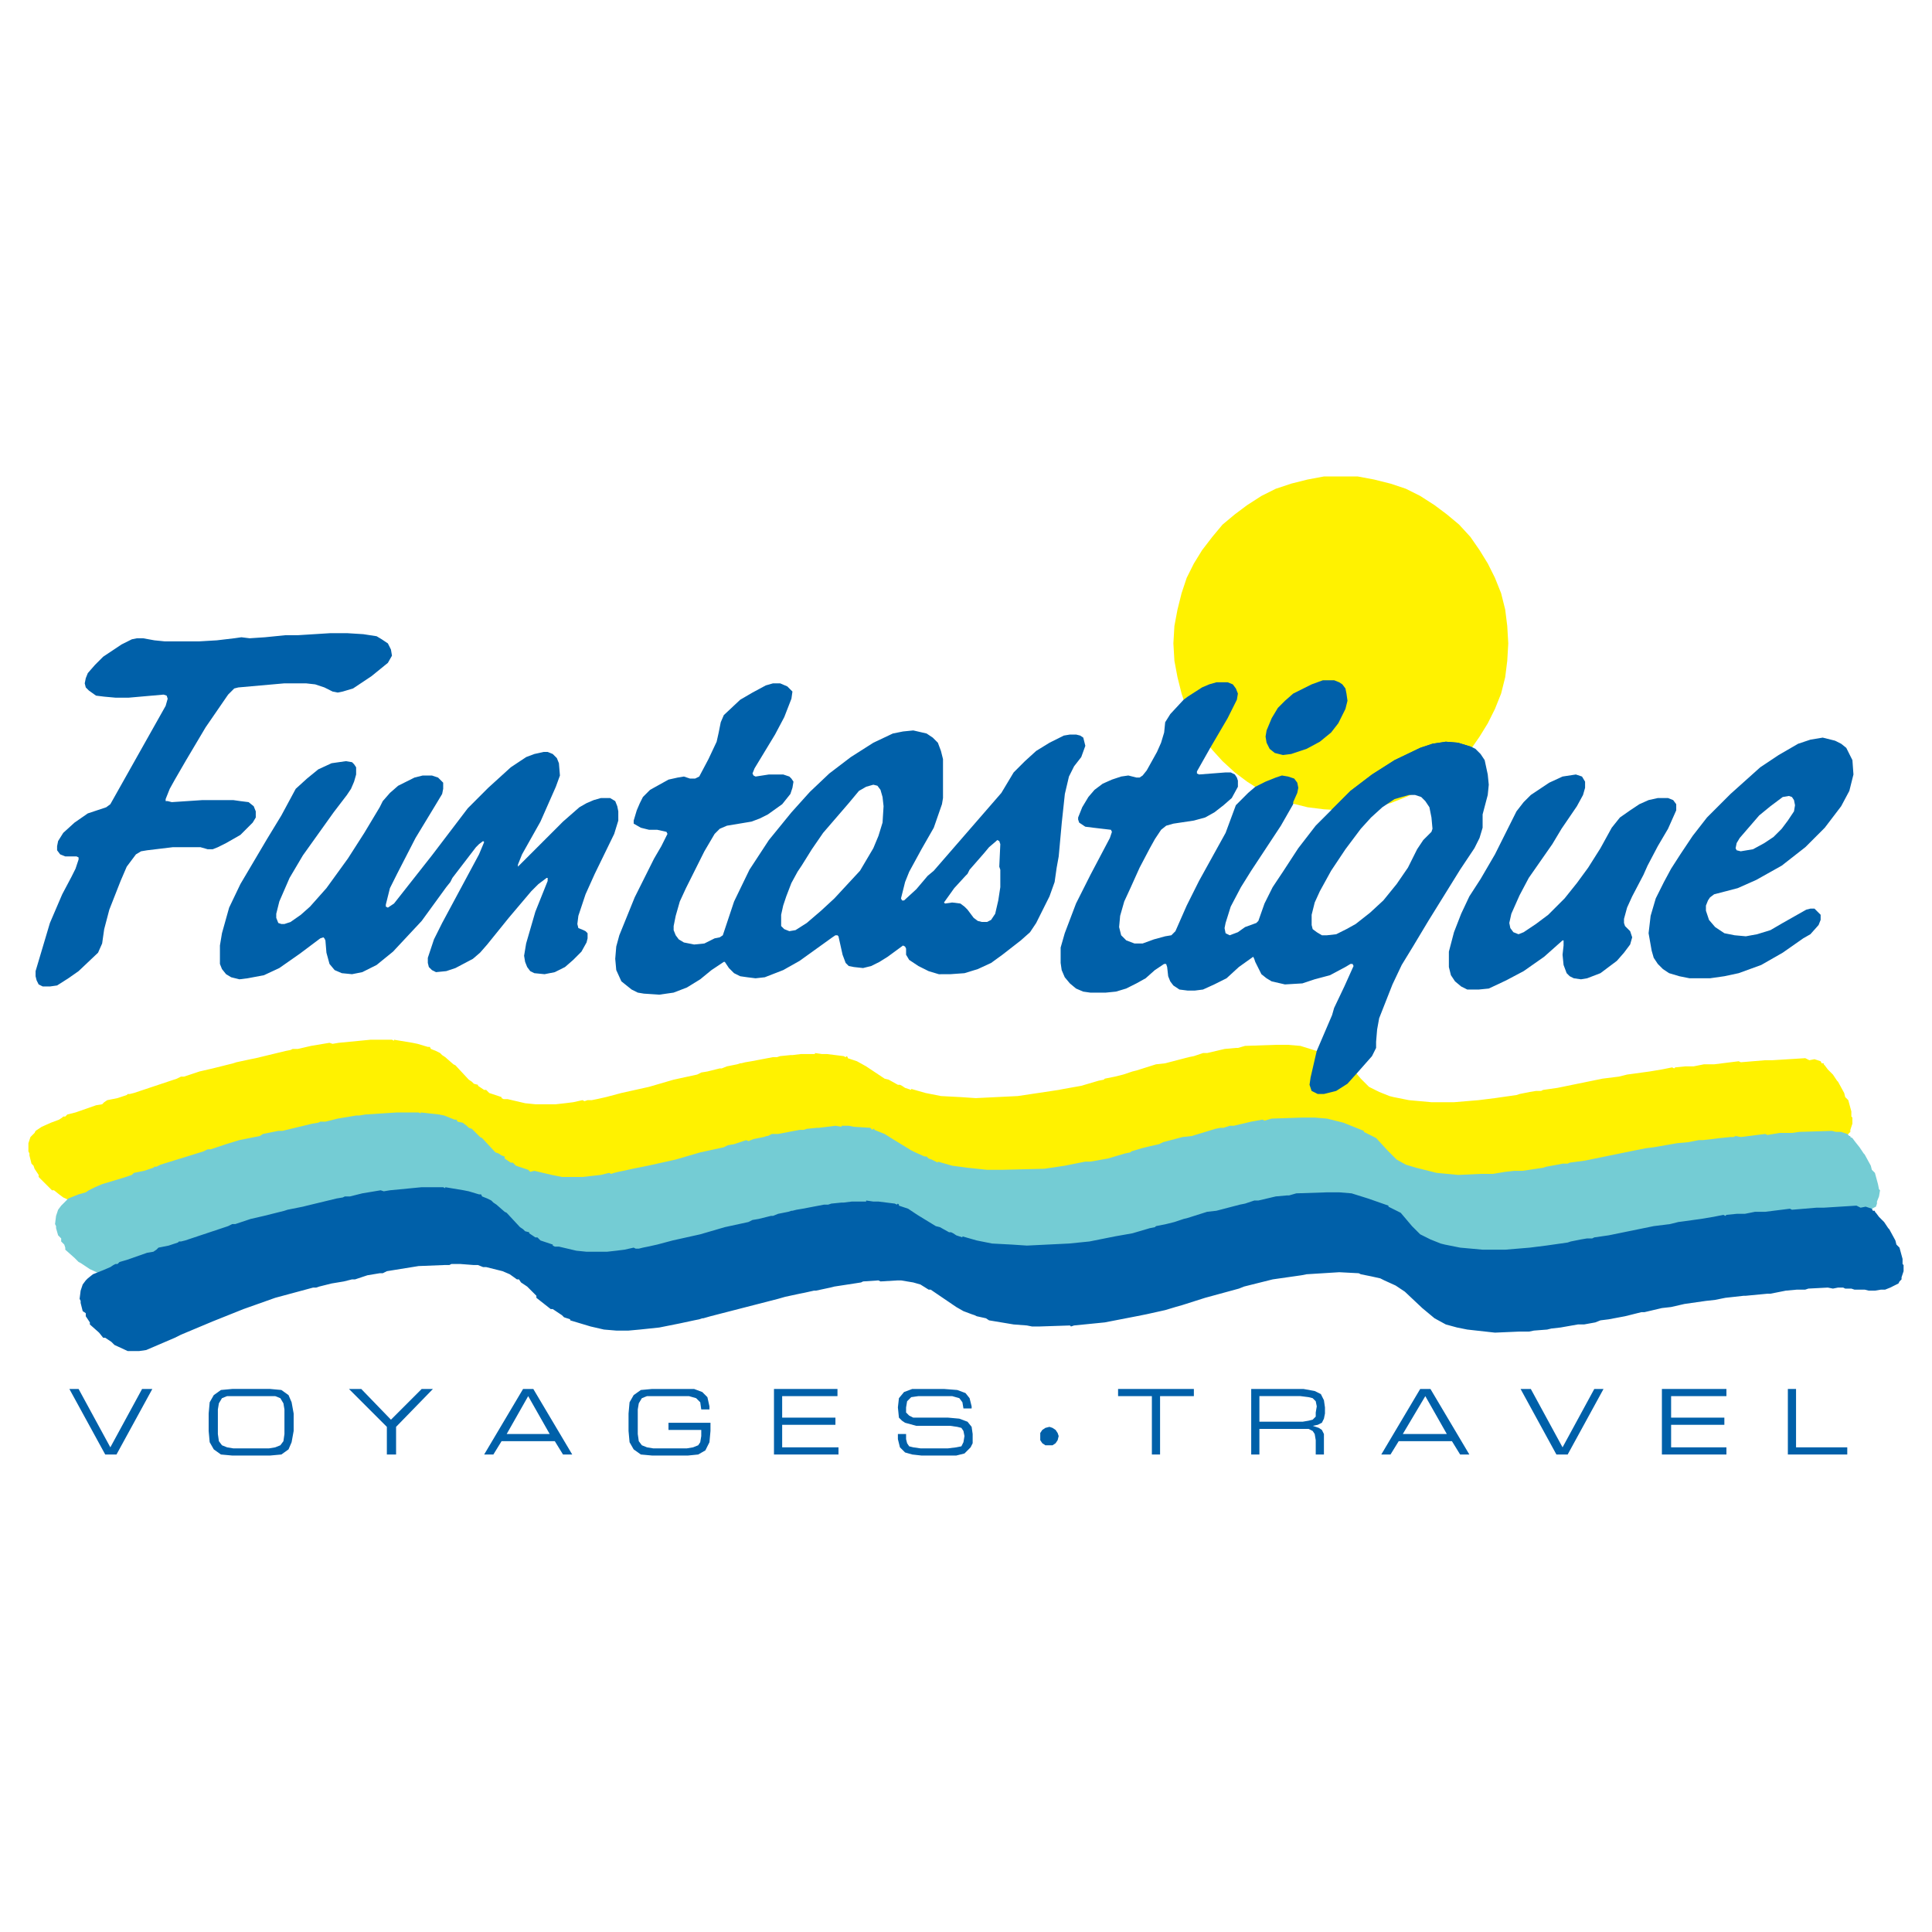
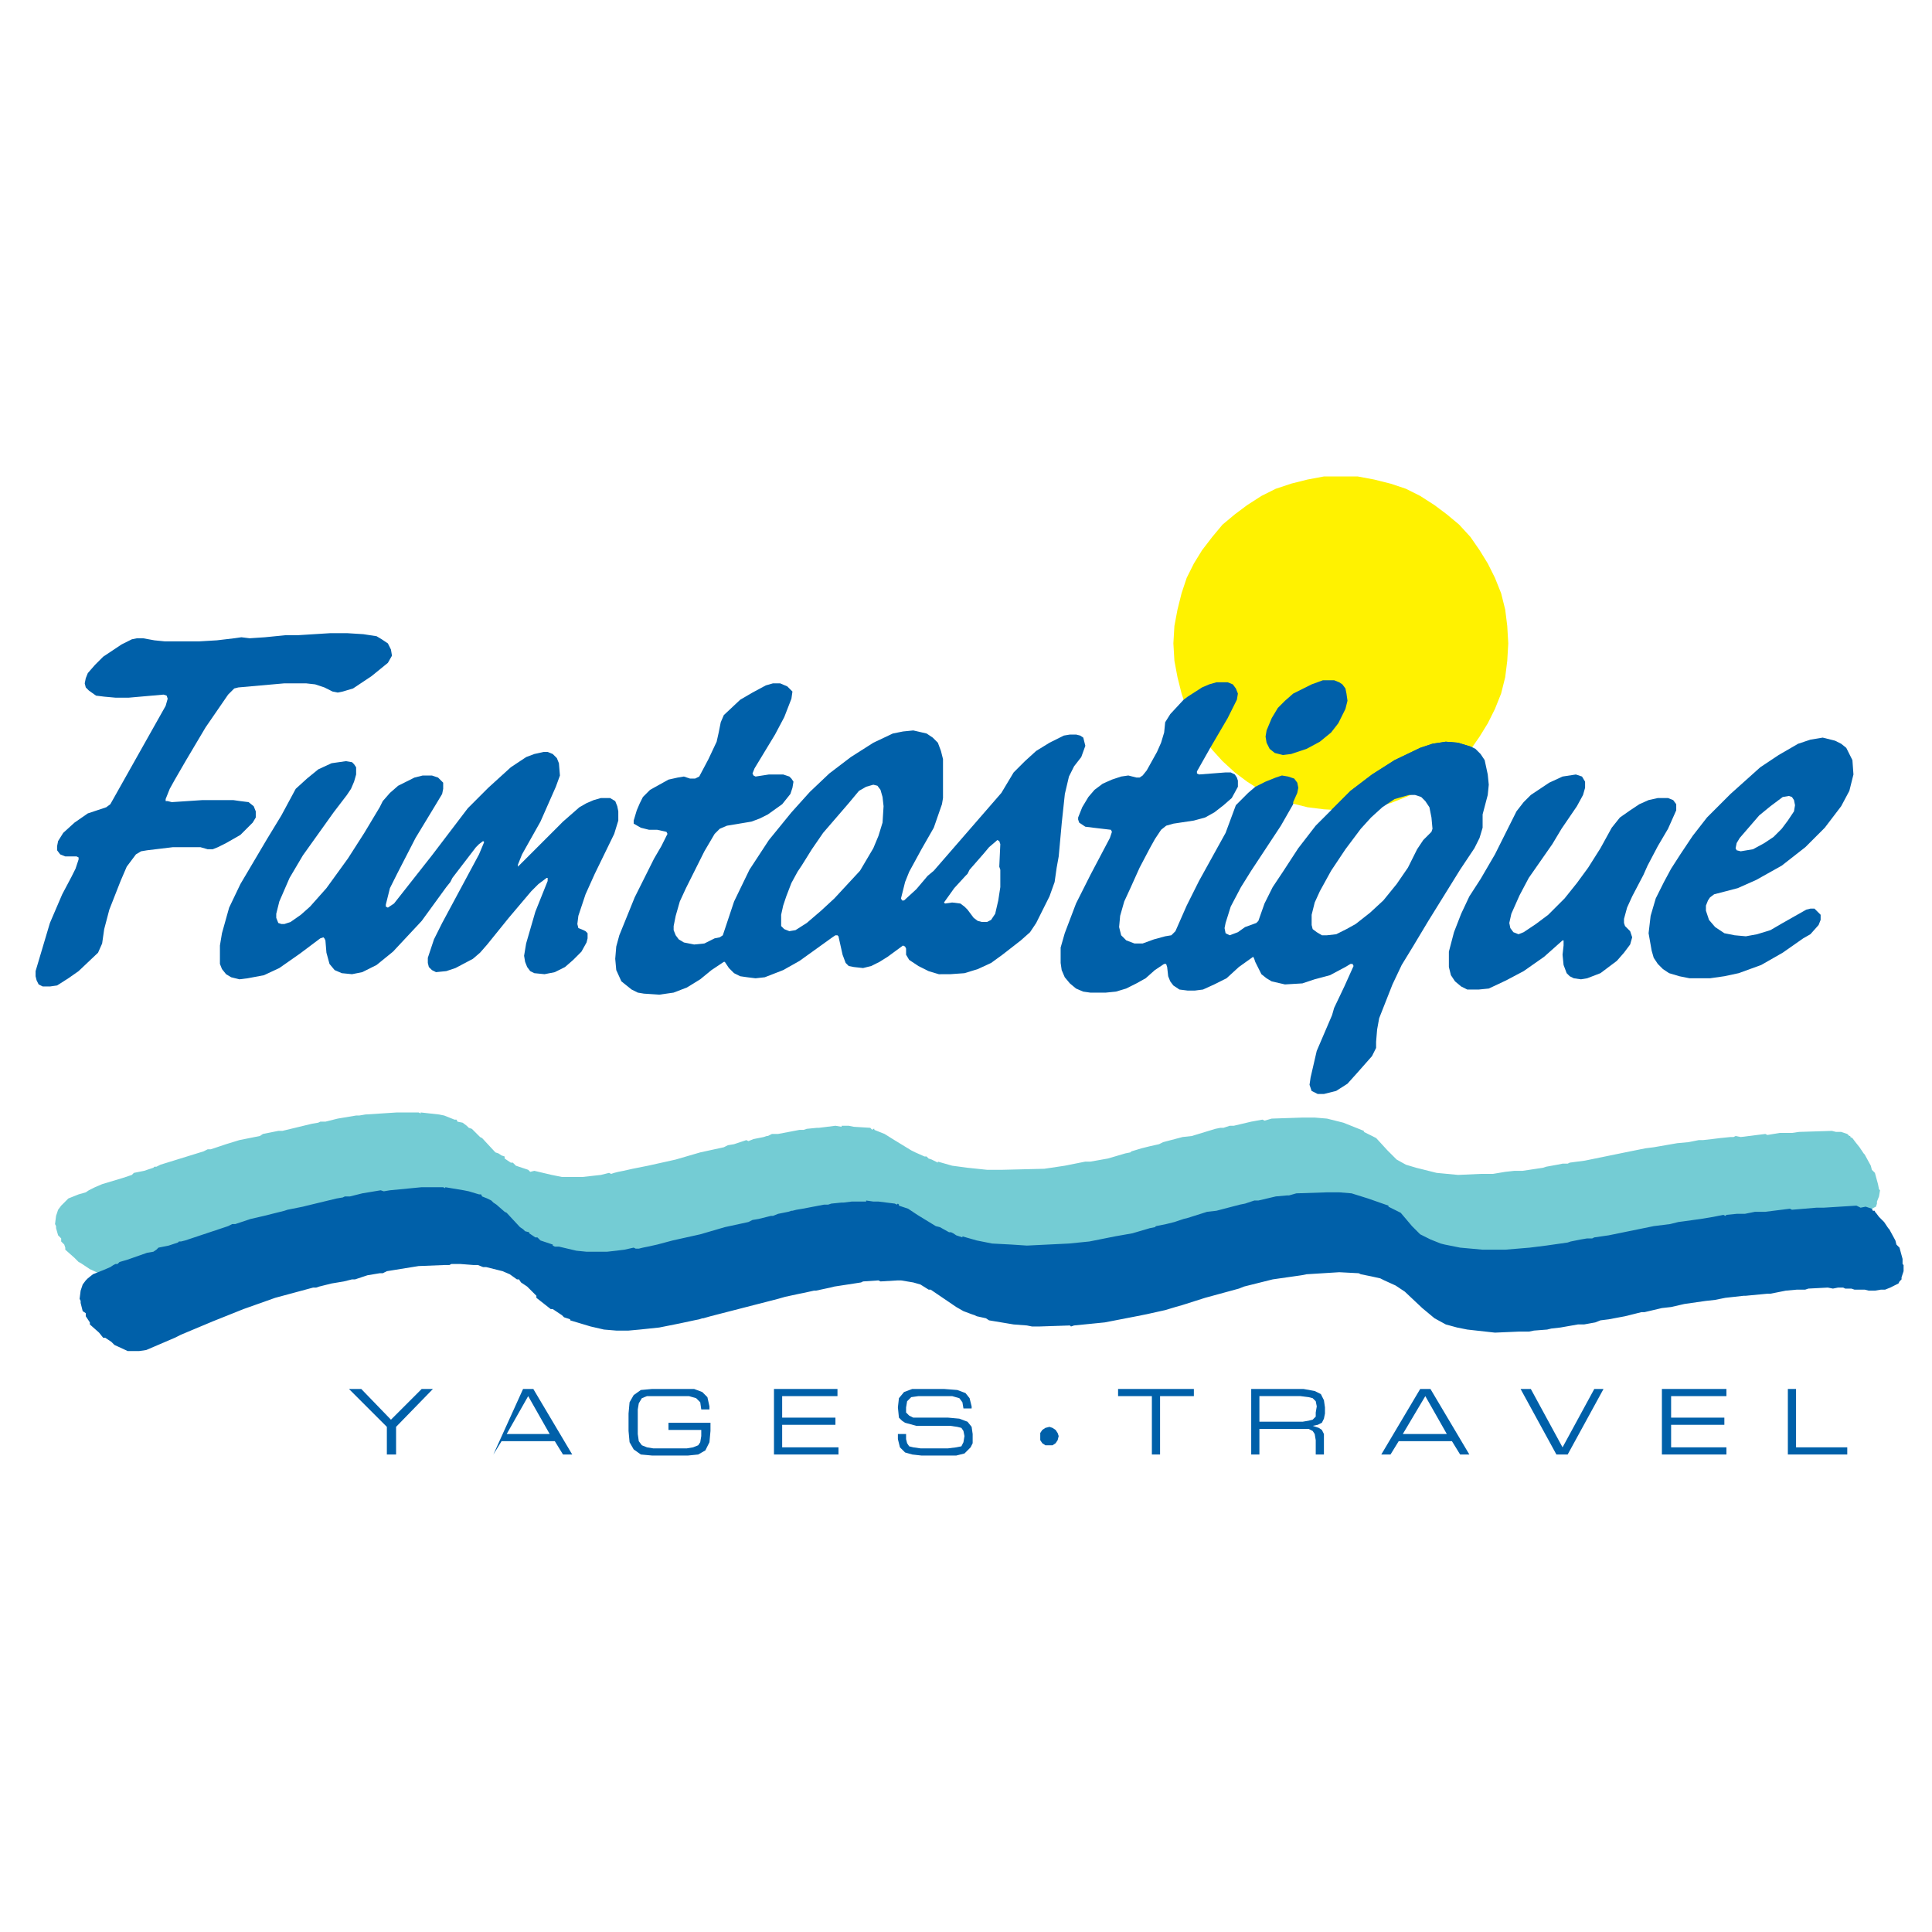
<svg xmlns="http://www.w3.org/2000/svg" version="1.0" id="Layer_1" x="0px" y="0px" width="192.756px" height="192.756px" viewBox="0 0 192.756 192.756" enable-background="new 0 0 192.756 192.756" xml:space="preserve">
  <g>
    <polygon fill-rule="evenodd" clip-rule="evenodd" fill="#FFFFFF" points="0,0 192.756,0 192.756,192.756 0,192.756 0,0  " />
    <polygon fill-rule="evenodd" clip-rule="evenodd" fill="#FFF200" points="133.826,80.847 135.461,80.745 137.096,80.54    138.73,80.131 140.263,79.519 141.693,78.905 143.124,77.986 144.35,77.066 145.576,75.942 146.7,74.818 147.62,73.49    148.438,72.162 149.152,70.731 149.766,69.198 150.175,67.563 150.379,65.929 150.48,64.192 150.379,62.455 150.175,60.82    149.766,59.185 149.152,57.652 148.438,56.222 147.62,54.894 146.7,53.565 145.576,52.339 144.35,51.317 143.124,50.398    141.693,49.479 140.263,48.763 138.73,48.252 137.096,47.843 135.461,47.537 133.826,47.537 132.089,47.537 130.454,47.843    128.819,48.252 127.286,48.763 125.856,49.479 124.426,50.398 123.199,51.317 121.974,52.339 120.951,53.565 119.93,54.894    119.112,56.222 118.397,57.652 117.887,59.185 117.478,60.82 117.171,62.455 117.069,64.192 117.171,65.929 117.478,67.563    117.887,69.198 118.397,70.731 119.112,72.162 119.93,73.49 120.951,74.818 121.974,75.942 123.199,77.066 124.426,77.986    125.856,78.905 127.286,79.519 128.819,80.131 130.454,80.54 132.089,80.745 133.826,80.847  " />
-     <polygon fill-rule="evenodd" clip-rule="evenodd" fill="#FFF200" points="19.898,106.902 21.227,106.596 23.27,106.085    23.577,105.982 25.007,105.676 25.518,105.574 28.481,104.858 28.992,104.756 29.196,104.654 29.708,104.654 31.036,104.348    32.875,104.041 33.181,104.144 33.794,104.041 36.962,103.734 39.107,103.734 39.312,103.837 39.312,103.734 41.151,104.041    41.662,104.144 42.684,104.45 42.888,104.45 42.99,104.654 43.501,104.858 43.91,105.062 44.114,105.267 44.421,105.472    45.238,106.187 45.442,106.289 46.771,107.72 47.078,107.924 47.282,108.128 47.69,108.23 47.69,108.332 47.997,108.537    48.304,108.741 48.508,108.741 48.814,109.048 50.041,109.456 50.041,109.559 50.245,109.661 50.654,109.661 52.391,110.069    53.412,110.172 54.434,110.172 55.456,110.172 56.375,110.069 57.193,109.968 58.112,109.763 58.317,109.865 58.623,109.763    59.032,109.763 59.543,109.661 60.463,109.456 61.996,109.048 64.754,108.435 67.206,107.72 69.557,107.209 69.965,107.004    70.578,106.902 71.804,106.596 72.009,106.596 72.52,106.391 73.03,106.289 73.541,106.187 73.848,106.085 73.95,106.085    74.359,105.982 74.972,105.88 77.118,105.472 77.526,105.472 77.833,105.369 78.854,105.267 79.059,105.267 79.876,105.165    80.694,105.165 81.307,105.165 81.307,105.062 82.022,105.165 82.533,105.165 84.167,105.369 84.372,105.472 84.475,105.369    84.577,105.472 84.577,105.574 85.496,105.88 86.416,106.391 88.255,107.617 88.664,107.72 89.583,108.23 89.787,108.23    89.992,108.332 90.298,108.537 90.911,108.741 90.911,108.64 92.342,109.048 93.875,109.354 95.816,109.456 97.349,109.559    101.538,109.354 103.581,109.048 105.625,108.741 106.136,108.64 107.873,108.332 109.609,107.821 110.121,107.72 110.223,107.617    111.245,107.413 112.062,107.209 112.981,106.902 113.391,106.8 115.332,106.187 116.251,106.085 118.602,105.472 119.112,105.369    119.419,105.267 120.032,105.062 120.44,105.062 122.178,104.654 123.302,104.552 123.506,104.552 124.222,104.348    127.286,104.245 128.513,104.245 129.739,104.348 131.374,104.858 133.417,105.574 133.417,105.676 134.03,105.982    134.644,106.289 135.768,107.617 136.585,108.435 137.606,108.945 138.628,109.354 139.037,109.456 140.569,109.763    142.817,109.968 145.065,109.968 146.291,109.865 147.518,109.763 148.335,109.661 149.152,109.559 151.298,109.252    151.604,109.15 152.627,108.945 153.239,108.844 153.751,108.844 153.955,108.741 155.386,108.537 159.881,107.617    161.516,107.413 162.333,107.209 164.581,106.902 165.808,106.697 166.829,106.493 167.033,106.596 167.136,106.493    168.157,106.391 168.975,106.391 169.997,106.187 170.304,106.187 170.508,106.187 171.019,106.187 173.471,105.88    173.675,105.982 174.901,105.88 176.127,105.778 176.843,105.778 180.112,105.574 180.521,105.778 181.032,105.676 181.645,105.88    181.747,106.085 181.951,106.085 181.951,106.187 182.054,106.289 182.36,106.697 182.871,107.209 183.279,107.821    183.382,107.924 183.995,109.048 184.097,109.456 184.403,109.763 184.71,110.887 184.71,111.397 184.812,111.5 184.812,112.113    184.608,112.727 184.608,112.931 184.403,113.135 184.302,113.339 183.484,113.748 182.974,113.952 182.564,113.952    181.951,114.055 181.338,114.055 180.93,113.952 180.827,113.952 180.316,113.952 179.908,113.952 179.602,113.851    179.192,113.851 178.988,113.851 178.784,113.748 178.273,113.748 177.762,113.851 177.251,113.748 175.31,113.851    175.003,113.952 174.595,113.952 174.186,113.952 173.062,114.055 171.529,114.361 171.223,114.361 169.077,114.565    168.873,114.565 167.953,114.668 167.033,114.77 166.012,114.974 165.093,115.076 162.946,115.383 161.618,115.689    160.698,115.792 158.962,116.2 158.655,116.2 157.429,116.507 157.021,116.608 155.386,116.915 154.567,117.018 154.057,117.222    152.933,117.427 152.32,117.427 150.583,117.732 149.663,117.835 149.255,117.938 147.926,118.039 147.415,118.142    147.109,118.142 146.394,118.142 144.044,118.244 141.285,117.938 140.263,117.732 139.139,117.427 138.016,116.813    136.789,115.792 135.052,114.156 134.133,113.441 133.009,113.032 132.6,112.828 131.681,112.521 130.658,112.42 130.454,112.317    128.513,112.216 126.878,112.216 125.243,112.42 124.732,112.521 123.302,112.727 121.871,112.931 119.011,113.646    118.499,113.851 115.127,114.77 112.88,115.485 112.164,115.689 111.143,115.996 109.304,116.404 108.281,116.608 105.114,117.222    102.049,117.528 101.742,117.631 101.64,117.528 98.575,117.631 97.859,117.631 97.349,117.528 96.02,117.427 93.568,117.018    93.262,116.813 92.342,116.608 92.138,116.507 91.831,116.404 91.014,115.996 90.298,115.689 87.744,113.952 87.54,113.952    86.722,113.441 86.007,113.237 84.781,113.032 84.475,113.032 82.737,113.135 82.533,113.032 81,113.135 80.796,113.237    79.468,113.441 78.139,113.646 77.73,113.748 76.3,114.055 76.096,114.055 75.176,114.259 74.666,114.361 73.235,114.668    72.52,114.872 65.776,116.608 65.061,116.813 64.958,116.813 64.652,116.915 64.141,117.018 62.71,117.324 60.667,117.732    58.726,117.938 57.602,118.039 56.375,118.039 55.149,117.938 53.821,117.631 51.777,117.018 51.777,116.915 51.165,116.711    50.96,116.507 50.041,115.894 49.836,115.894 48.406,114.77 48.406,114.565 47.486,113.646 46.873,113.237 46.669,112.931    46.464,112.931 45.749,112.42 45.034,112.113 43.399,111.704 43.093,111.704 42.582,111.5 42.173,111.5 40.845,111.397    39.925,111.397 39.721,111.5 39.209,111.5 36.655,111.603 33.488,112.113 33.079,112.317 32.772,112.317 31.546,112.521    30.218,112.931 29.912,112.931 29.196,113.135 27.97,113.339 26.744,113.646 26.335,113.748 26.131,113.748 22.248,114.77    19.183,115.894 16.016,117.12 12.95,118.448 12.235,118.755 9.374,119.98 8.761,120.083 8.148,120.083 7.637,120.083 6.309,119.47    5.9,119.163 5.389,118.755 5.185,118.755 4.674,118.244 3.856,117.427 3.856,117.222 3.652,116.915 3.448,116.608 3.345,116.303    3.141,116.098 2.937,115.28 2.937,115.076 2.834,114.872 2.834,114.055 3.039,113.441 3.448,113.032 3.55,112.828 4.163,112.42    5.083,112.011 5.9,111.704 6.207,111.5 6.309,111.397 6.513,111.397 6.717,111.193 7.535,110.989 9.578,110.274 10.191,110.172    10.396,109.968 10.702,109.763 11.724,109.559 12.644,109.252 12.746,109.15 12.95,109.15 13.359,109.048 17.65,107.617    18.059,107.413 18.366,107.413 19.898,106.902  " />
    <polygon fill-rule="evenodd" clip-rule="evenodd" fill="#74CCD4" points="22.555,114.156 23.883,113.748 25.927,113.339    26.233,113.135 27.766,112.828 28.175,112.828 31.138,112.113 31.751,112.011 31.955,111.908 32.466,111.908 33.692,111.603    35.531,111.296 35.838,111.296 36.451,111.193 39.618,110.989 41.764,110.989 41.969,111.092 41.969,110.989 43.808,111.193    44.318,111.296 45.34,111.704 45.545,111.704 45.647,111.908 46.158,112.011 46.566,112.317 46.771,112.521 47.078,112.624    47.895,113.441 48.099,113.544 49.427,114.974 49.734,115.076 50.041,115.28 50.347,115.383 50.347,115.587 50.654,115.792    50.96,115.996 51.165,115.996 51.471,116.303 52.697,116.711 52.799,116.813 52.901,116.915 53.311,116.813 55.047,117.222    56.069,117.427 57.091,117.427 58.112,117.427 59.032,117.324 59.952,117.222 60.769,117.018 60.974,117.12 61.28,117.018    61.688,116.915 62.2,116.813 63.119,116.608 64.652,116.303 67.411,115.689 69.863,114.974 72.213,114.463 72.622,114.259    73.235,114.156 74.461,113.748 74.666,113.851 75.176,113.646 75.687,113.544 76.198,113.441 76.504,113.339 76.606,113.339    77.015,113.135 77.628,113.135 79.774,112.727 80.183,112.727 80.489,112.624 81.511,112.521 81.715,112.521 82.533,112.42    83.351,112.317 83.963,112.42 83.963,112.317 84.679,112.317 85.189,112.42 86.824,112.521 87.029,112.727 87.131,112.624    87.233,112.624 87.233,112.727 88.255,113.135 89.072,113.646 90.911,114.77 91.32,114.974 92.24,115.383 92.444,115.383    92.648,115.587 92.955,115.689 93.568,115.996 93.568,115.894 94.999,116.303 96.531,116.507 98.473,116.711 100.005,116.711    104.194,116.608 106.238,116.303 108.281,115.894 108.793,115.894 110.529,115.587 112.267,115.076 112.777,114.974    112.88,114.872 113.901,114.565 114.719,114.361 115.638,114.156 116.047,113.952 117.988,113.441 118.908,113.339    121.258,112.624 121.769,112.521 122.075,112.521 122.688,112.317 123.098,112.317 124.834,111.908 125.958,111.704    126.163,111.807 126.878,111.603 129.943,111.5 131.169,111.5 132.396,111.603 134.03,112.011 136.073,112.828 136.073,112.931    136.687,113.237 137.3,113.544 138.424,114.77 139.344,115.689 140.263,116.2 141.285,116.507 141.693,116.608 143.328,117.018    145.474,117.222 147.722,117.12 148.948,117.12 150.175,116.915 151.094,116.813 151.911,116.813 153.955,116.507 154.262,116.404    155.386,116.2 155.896,116.098 156.407,116.098 156.611,115.996 158.144,115.792 162.64,114.872 164.173,114.565 164.99,114.463    167.34,114.055 168.464,113.952 169.485,113.748 169.69,113.748 169.895,113.748 170.814,113.646 171.632,113.544 172.653,113.441    172.96,113.441 173.164,113.339 173.675,113.441 176.127,113.135 176.332,113.237 177.558,113.032 178.784,113.032    179.499,112.931 182.769,112.828 183.178,112.931 183.688,112.931 184.302,113.135 184.506,113.339 184.608,113.339    184.608,113.441 184.812,113.544 185.119,113.952 185.527,114.463 185.937,115.076 186.038,115.179 186.651,116.303    186.754,116.711 187.061,117.018 187.367,118.142 187.469,118.652 187.571,118.755 187.469,119.368 187.265,119.879    187.265,120.083 187.162,120.39 186.958,120.491 186.243,120.9 185.63,121.207 185.221,121.207 184.608,121.207 183.995,121.207    183.688,121.104 183.484,121.207 183.075,121.207 182.564,121.207 182.258,121.104 181.951,121.104 181.645,121.104    181.44,121.003 180.93,121.003 180.419,121.003 180.01,121.003 177.967,121.104 177.66,121.207 177.354,121.104 176.843,121.207    175.719,121.31 174.186,121.514 173.88,121.514 171.733,121.82 171.529,121.82 170.609,121.922 169.69,122.024 168.669,122.229    167.749,122.229 165.604,122.638 164.274,122.842 163.355,123.046 161.618,123.455 161.312,123.455 160.085,123.762    159.677,123.863 158.042,124.17 157.327,124.272 156.714,124.477 155.691,124.579 155.079,124.681 153.239,124.987 152.422,125.09    151.911,125.191 150.686,125.294 150.072,125.294 149.766,125.294 149.152,125.396 146.7,125.498 144.044,125.191 142.92,124.987    141.897,124.579 140.672,124.067 139.445,123.046 137.709,121.411 136.789,120.696 135.665,120.287 135.257,120.083    134.337,119.776 133.315,119.674 133.11,119.572 131.169,119.47 129.534,119.47 127.899,119.674 127.389,119.776 125.958,119.98    124.527,120.185 121.667,120.9 121.156,121.104 117.784,122.024 115.536,122.739 114.821,122.944 113.799,123.148 111.96,123.659    110.938,123.863 107.873,124.477 104.705,124.783 104.398,124.783 104.297,124.783 101.231,124.783 100.517,124.783    100.005,124.783 98.677,124.681 96.225,124.272 95.918,124.067 94.999,123.762 94.794,123.659 94.488,123.659 93.67,123.25    92.955,122.842 90.4,121.207 90.196,121.104 89.379,120.696 88.664,120.491 87.438,120.287 87.131,120.287 85.394,120.287    85.189,120.287 83.657,120.39 83.453,120.491 82.124,120.594 80.796,120.9 80.387,121.003 78.957,121.207 78.752,121.207    77.833,121.514 77.322,121.615 75.892,121.922 75.176,122.126 68.433,123.863 67.717,124.067 67.615,124.067 67.309,124.17    66.797,124.272 65.367,124.579 63.426,124.987 61.382,125.191 60.258,125.294 59.032,125.191 57.806,125.191 56.478,124.886    54.434,124.17 54.434,124.067 53.821,123.863 53.617,123.762 52.697,123.148 52.493,123.148 51.062,121.922 51.062,121.82    50.143,120.9 49.53,120.39 49.325,120.185 49.121,120.083 48.508,119.674 47.69,119.368 46.056,118.857 45.749,118.857    45.34,118.755 44.83,118.755 43.501,118.652 42.582,118.652 42.377,118.652 41.866,118.652 39.312,118.857 36.145,119.368    35.736,119.47 35.429,119.47 34.203,119.776 32.977,120.083 32.67,120.083 31.853,120.287 30.627,120.594 29.4,120.798    29.094,121.003 28.788,121.003 25.007,122.024 21.839,123.046 18.774,124.272 15.606,125.601 14.994,125.907 12.133,127.133    11.417,127.338 10.907,127.338 10.293,127.235 8.965,126.622 8.659,126.418 8.045,126.01 7.841,125.907 7.433,125.498    6.513,124.681 6.513,124.477 6.411,124.17 6.104,123.863 6.104,123.557 5.798,123.25 5.593,122.535 5.593,122.331 5.491,122.126    5.593,121.31 5.798,120.696 6.104,120.287 6.309,120.083 6.819,119.572 7.841,119.163 8.557,118.959 8.863,118.755 9.067,118.652    9.272,118.55 9.476,118.448 10.191,118.142 12.235,117.528 12.848,117.324 13.154,117.222 13.359,117.018 14.381,116.813    15.3,116.507 15.402,116.404 15.606,116.404 16.016,116.2 20.307,114.872 20.716,114.668 21.022,114.668 22.555,114.156  " />
    <polygon fill-rule="evenodd" clip-rule="evenodd" fill="#0060A9" points="25.007,121.615 26.335,121.31 28.379,120.798    28.686,120.696 30.218,120.39 30.627,120.287 33.59,119.572 34.203,119.47 34.407,119.368 34.918,119.368 36.145,119.061    37.984,118.755 38.29,118.857 38.903,118.755 42.071,118.448 44.216,118.448 44.421,118.55 44.421,118.448 46.26,118.755    46.771,118.857 47.792,119.163 47.997,119.163 48.099,119.368 48.61,119.572 49.019,119.776 49.223,119.98 49.53,120.185    50.347,120.9 50.551,121.003 51.88,122.433 52.187,122.638 52.391,122.842 52.799,122.944 52.799,123.046 53.106,123.25    53.412,123.455 53.617,123.455 53.923,123.762 55.149,124.17 55.149,124.272 55.354,124.374 55.763,124.374 57.5,124.783    58.521,124.886 59.543,124.886 60.565,124.886 61.484,124.783 62.302,124.681 63.221,124.477 63.426,124.579 63.732,124.579    64.141,124.477 64.652,124.374 65.572,124.17 67.104,123.762 69.863,123.148 72.315,122.433 74.666,121.922 75.074,121.718    75.687,121.615 76.913,121.31 77.118,121.31 77.628,121.104 78.139,121.003 78.65,120.9 78.957,120.798 79.059,120.798    79.468,120.696 80.081,120.594 82.226,120.185 82.635,120.185 82.942,120.083 83.963,119.98 84.167,119.98 84.985,119.879    85.803,119.879 86.416,119.879 86.416,119.776 87.131,119.879 87.642,119.879 89.276,120.083 89.481,120.185 89.583,120.083    89.686,120.185 89.686,120.287 90.605,120.594 91.524,121.207 93.364,122.331 93.772,122.433 94.692,122.944 94.896,122.944    95.101,123.046 95.407,123.25 96.02,123.455 96.02,123.353 97.451,123.762 98.983,124.067 100.925,124.17 102.457,124.272    106.646,124.067 108.69,123.863 110.733,123.455 111.245,123.353 112.981,123.046 114.719,122.535 115.229,122.433    115.332,122.331 116.354,122.126 117.171,121.922 118.091,121.615 118.499,121.514 120.44,120.9 121.36,120.798 123.71,120.185    124.222,120.083 124.527,119.98 125.141,119.776 125.55,119.776 127.286,119.368 128.41,119.266 128.615,119.266 129.33,119.061    132.396,118.959 133.621,118.959 134.848,119.061 136.482,119.572 138.526,120.287 138.526,120.39 139.139,120.696    139.752,121.003 140.876,122.331 141.693,123.148 142.716,123.659 143.737,124.067 144.146,124.17 145.679,124.477    147.926,124.681 150.175,124.681 151.4,124.579 152.627,124.477 153.444,124.374 154.262,124.272 156.407,123.966 156.714,123.863    157.735,123.659 158.349,123.557 158.859,123.557 159.063,123.455 160.494,123.25 164.99,122.331 166.625,122.126 167.442,121.922    169.69,121.615 170.916,121.411 171.938,121.207 172.143,121.31 172.245,121.207 173.267,121.104 174.084,121.104 175.105,120.9    175.412,120.9 175.616,120.9 176.127,120.9 178.579,120.594 178.784,120.696 180.01,120.594 181.236,120.491 181.951,120.491    185.221,120.287 185.63,120.491 186.141,120.39 186.754,120.594 186.855,120.798 187.061,120.798 187.061,120.9 187.162,121.003    187.469,121.411 187.979,121.922 188.389,122.535 188.491,122.638 189.104,123.762 189.206,124.17 189.513,124.477    189.819,125.601 189.819,126.111 189.921,126.214 189.921,126.826 189.717,127.439 189.717,127.644 189.513,127.849    189.41,128.053 188.593,128.462 188.082,128.666 187.673,128.666 187.061,128.768 186.447,128.768 186.038,128.666    185.937,128.666 185.426,128.666 185.017,128.666 184.71,128.563 184.302,128.563 184.097,128.563 183.893,128.462    183.382,128.462 182.871,128.563 182.36,128.462 180.419,128.563 180.112,128.666 179.703,128.666 179.295,128.666    178.171,128.768 176.638,129.074 176.332,129.074 174.186,129.278 173.981,129.278 173.062,129.381 172.143,129.483    171.121,129.688 170.201,129.79 168.056,130.097 166.727,130.402 165.808,130.505 164.07,130.914 163.764,130.914 162.538,131.221    162.129,131.322 160.494,131.629 159.677,131.731 159.166,131.936 158.042,132.14 157.429,132.14 155.691,132.446 154.772,132.549    154.363,132.65 153.035,132.753 152.524,132.855 152.218,132.855 151.503,132.855 149.152,132.957 146.394,132.65 145.372,132.446    144.248,132.14 143.124,131.526 141.897,130.505 140.161,128.87 139.241,128.257 138.117,127.746 137.709,127.542 136.789,127.338    135.768,127.133 135.562,127.031 133.621,126.929 131.986,127.031 130.352,127.133 129.841,127.235 128.41,127.439    126.979,127.644 124.119,128.359 123.608,128.563 120.236,129.483 117.988,130.198 117.273,130.402 116.251,130.709    114.412,131.118 113.391,131.322 110.223,131.936 107.157,132.242 106.852,132.344 106.749,132.242 103.684,132.344    102.969,132.344 102.457,132.242 101.129,132.14 98.677,131.731 98.37,131.526 97.451,131.322 97.247,131.221 96.94,131.118    96.123,130.812 95.407,130.402 92.853,128.666 92.648,128.666 91.831,128.155 91.116,127.95 89.89,127.746 89.583,127.746    87.846,127.849 87.642,127.746 86.109,127.849 85.905,127.95 84.577,128.155 83.248,128.359 82.839,128.462 81.409,128.768    81.205,128.768 80.285,128.973 79.774,129.074 78.344,129.381 77.628,129.586 70.885,131.322 70.169,131.526 70.067,131.526    69.761,131.629 69.25,131.731 67.819,132.038 65.776,132.446 63.834,132.65 62.71,132.753 61.484,132.753 60.258,132.65    58.93,132.344 56.887,131.731 56.887,131.629 56.273,131.425 56.069,131.221 55.149,130.607 54.945,130.607 53.515,129.483    53.515,129.278 52.595,128.359 51.982,127.95 51.777,127.644 51.573,127.644 50.858,127.133 50.143,126.826 48.508,126.418    48.201,126.418 47.69,126.214 47.282,126.214 45.954,126.111 45.034,126.111 44.83,126.214 44.318,126.214 41.764,126.315    38.597,126.826 38.188,127.031 37.881,127.031 36.655,127.235 35.429,127.644 35.123,127.644 34.305,127.849 33.079,128.053    31.853,128.359 31.546,128.462 31.24,128.462 27.459,129.483 24.292,130.607 21.227,131.833 18.059,133.162 17.446,133.468    14.585,134.694 13.87,134.797 13.359,134.797 12.746,134.797 11.417,134.184 11.111,133.877 10.498,133.468 10.293,133.468    9.885,132.957 8.965,132.14 8.965,131.936 8.761,131.629 8.557,131.322 8.557,131.016 8.25,130.812 8.045,129.994 8.045,129.79    7.943,129.586 8.045,128.768 8.25,128.155 8.557,127.746 8.761,127.542 9.272,127.133 10.293,126.725 11.009,126.418    11.315,126.214 11.52,126.111 11.724,126.111 11.928,125.907 12.644,125.702 14.687,124.987 15.3,124.886 15.606,124.681    15.811,124.477 16.833,124.272 17.752,123.966 17.854,123.863 18.059,123.863 18.468,123.762 22.759,122.331 23.168,122.126    23.475,122.126 25.007,121.615  " />
-     <polygon fill-rule="evenodd" clip-rule="evenodd" fill="#0060A9" points="6.921,138.577 7.841,138.577 11.009,144.401    14.176,138.577 15.198,138.577 11.622,145.116 10.498,145.116 6.921,138.577  " />
-     <path fill-rule="evenodd" clip-rule="evenodd" fill="#0060A9" d="M20.818,141.029l0.102-1.124l0.409-0.715l0.715-0.511l1.124-0.103   h3.78l1.124,0.103l0.715,0.511l0.307,0.715l0.204,1.124v1.737l-0.204,1.124l-0.307,0.715l-0.715,0.511l-1.124,0.103h-3.78   l-1.124-0.103l-0.715-0.511l-0.409-0.715l-0.102-1.124V141.029L20.818,141.029z M28.379,140.62l-0.102-0.612l-0.307-0.511   l-0.511-0.205h-0.613H23.27h-0.613l-0.511,0.205l-0.307,0.511l-0.102,0.612v2.452l0.102,0.716l0.307,0.408l0.511,0.205l0.613,0.102   h3.576l0.613-0.102l0.511-0.205l0.307-0.408l0.102-0.716V140.62L28.379,140.62z" />
    <polygon fill-rule="evenodd" clip-rule="evenodd" fill="#0060A9" points="38.597,142.357 34.816,138.577 36.042,138.577    39.005,141.643 42.071,138.577 43.194,138.577 39.517,142.357 39.517,145.116 38.597,145.116 38.597,142.357  " />
-     <path fill-rule="evenodd" clip-rule="evenodd" fill="#0060A9" d="M52.187,138.577h1.021l3.883,6.539h-0.92l-0.817-1.328h-5.313   l-0.817,1.328h-0.919L52.187,138.577L52.187,138.577z M52.697,139.292l-2.146,3.78h4.292L52.697,139.292L52.697,139.292z" />
+     <path fill-rule="evenodd" clip-rule="evenodd" fill="#0060A9" d="M52.187,138.577h1.021l3.883,6.539h-0.92l-0.817-1.328h-5.313   l-0.817,1.328L52.187,138.577L52.187,138.577z M52.697,139.292l-2.146,3.78h4.292L52.697,139.292L52.697,139.292z" />
    <polygon fill-rule="evenodd" clip-rule="evenodd" fill="#0060A9" points="70.885,142.767 70.782,143.891 70.374,144.708    69.659,145.116 68.637,145.219 65.061,145.219 63.937,145.116 63.221,144.605 62.812,143.891 62.71,142.767 62.71,141.029    62.812,139.905 63.221,139.19 63.937,138.68 65.061,138.577 68.33,138.577 69.25,138.577 70.067,138.884 70.578,139.395    70.782,140.314 70.782,140.62 69.965,140.62 69.863,139.905 69.454,139.497 68.739,139.292 67.411,139.292 65.163,139.292    64.55,139.292 64.039,139.497 63.732,140.008 63.63,140.62 63.63,143.072 63.732,143.788 64.039,144.196 64.55,144.401    65.163,144.503 68.535,144.503 69.148,144.401 69.659,144.196 69.863,143.891 69.965,143.277 69.965,142.664 66.695,142.664    66.695,141.949 70.885,141.949 70.885,142.767  " />
    <polygon fill-rule="evenodd" clip-rule="evenodd" fill="#0060A9" points="77.22,138.577 83.555,138.577 83.555,139.292    78.037,139.292 78.037,141.438 83.351,141.438 83.351,142.153 78.037,142.153 78.037,144.401 83.657,144.401 83.657,145.116    77.22,145.116 77.22,138.577  " />
    <polygon fill-rule="evenodd" clip-rule="evenodd" fill="#0060A9" points="89.583,143.072 90.4,143.072 90.4,143.584    90.503,143.992 90.707,144.299 91.116,144.401 91.831,144.503 94.59,144.503 95.407,144.401 95.918,144.299 96.123,143.891    96.225,143.277 96.123,142.767 95.918,142.46 95.509,142.357 94.794,142.256 93.16,142.256 91.422,142.256 90.298,141.949    89.992,141.744 89.686,141.438 89.583,140.416 89.686,139.497 90.196,138.884 91.014,138.577 92.24,138.577 94.181,138.577    95.509,138.68 96.327,138.985 96.736,139.497 96.94,140.314 96.94,140.519 96.123,140.519 96.02,139.905 95.714,139.497    94.999,139.292 93.67,139.292 92.648,139.292 91.627,139.292 90.911,139.395 90.503,139.804 90.4,140.416 90.4,140.927    90.707,141.233 91.116,141.438 92.036,141.438 94.59,141.438 95.714,141.54 96.531,141.847 96.94,142.357 97.042,143.072    97.042,143.481 97.042,143.992 96.838,144.401 96.225,145.015 95.407,145.219 94.488,145.219 91.933,145.219 91.014,145.116    90.298,144.912 89.787,144.401 89.583,143.584 89.583,143.072  " />
    <polygon fill-rule="evenodd" clip-rule="evenodd" fill="#0060A9" points="104.705,142.357 105.012,142.46 105.318,142.664    105.522,142.971 105.625,143.277 105.522,143.686 105.318,143.992 105.012,144.196 104.705,144.196 104.297,144.196    103.99,143.992 103.786,143.686 103.786,143.277 103.786,142.971 103.99,142.664 104.297,142.46 104.705,142.357  " />
    <polygon fill-rule="evenodd" clip-rule="evenodd" fill="#0060A9" points="114.923,139.292 111.551,139.292 111.551,138.577    119.112,138.577 119.112,139.292 115.74,139.292 115.74,145.116 114.923,145.116 114.923,139.292  " />
    <path fill-rule="evenodd" clip-rule="evenodd" fill="#0060A9" d="M124.834,138.577h5.211l1.124,0.204l0.613,0.307l0.307,0.613   l0.103,0.715v0.613l-0.103,0.511l-0.204,0.409l-0.409,0.204l-0.511,0.103l0,0l0.613,0.204l0.307,0.204l0.204,0.408v0.409v1.635   h-0.817v-1.431l-0.103-0.613l-0.204-0.306l-0.409-0.205h-0.511h-4.394v2.555h-0.817V138.577L124.834,138.577z M129.943,141.847   l0.612-0.103l0.409-0.102l0.307-0.307v-0.409l0.103-0.612l-0.103-0.511l-0.307-0.307l-0.409-0.103l-0.816-0.103h-4.088v2.555   H129.943L129.943,141.847z" />
    <path fill-rule="evenodd" clip-rule="evenodd" fill="#0060A9" d="M141.693,138.577h1.022l3.882,6.539h-0.919l-0.817-1.328h-5.313   l-0.817,1.328h-0.92L141.693,138.577L141.693,138.577z M142.204,139.292l-2.247,3.78h4.393L142.204,139.292L142.204,139.292z" />
    <polygon fill-rule="evenodd" clip-rule="evenodd" fill="#0060A9" points="151.707,138.577 152.729,138.577 155.896,144.401    159.063,138.577 159.983,138.577 156.407,145.116 155.283,145.116 151.707,138.577  " />
    <polygon fill-rule="evenodd" clip-rule="evenodd" fill="#0060A9" points="165.808,138.577 172.245,138.577 172.245,139.292    166.727,139.292 166.727,141.438 172.04,141.438 172.04,142.153 166.727,142.153 166.727,144.401 172.245,144.401 172.245,145.116    165.808,145.116 165.808,138.577  " />
    <polygon fill-rule="evenodd" clip-rule="evenodd" fill="#0060A9" points="178.375,138.577 179.192,138.577 179.192,144.401    184.302,144.401 184.302,145.116 178.375,145.116 178.375,138.577  " />
    <polygon fill-rule="evenodd" clip-rule="evenodd" fill="#0060A9" points="16.322,69.301 16.628,69.403 16.73,69.709 16.526,70.425    14.687,73.694 11.009,80.234 10.6,80.54 9.681,80.847 8.761,81.153 7.433,82.073 6.309,83.095 5.798,83.912 5.696,84.423    5.696,84.832 6.002,85.24 6.513,85.445 7.637,85.445 7.841,85.547 7.841,85.751 7.535,86.671 7.126,87.488 6.207,89.225    4.98,92.086 3.55,96.889 3.55,97.399 3.652,97.809 3.856,98.217 4.265,98.421 4.98,98.421 5.696,98.319 6.819,97.604 7.841,96.889    9.783,95.05 10.191,94.13 10.293,93.415 10.396,92.699 10.907,90.758 12.03,87.897 12.644,86.467 13.563,85.24 14.074,84.934    14.687,84.832 17.242,84.525 18.57,84.525 20,84.525 20.716,84.729 21.227,84.729 21.737,84.525 22.555,84.116 23.985,83.299    25.211,82.073 25.518,81.562 25.518,80.949 25.313,80.438 24.803,80.029 23.985,79.927 23.27,79.825 20.205,79.825 17.139,80.029    16.73,79.927 16.526,79.927 16.526,79.723 16.935,78.701 17.446,77.781 18.57,75.84 20.511,72.57 22.759,69.301 23.372,68.688    23.781,68.585 28.379,68.177 30.524,68.177 31.444,68.279 32.364,68.585 33.181,68.994 33.692,69.096 34.203,68.994 35.225,68.688    37.064,67.462 38.699,66.133 39.107,65.418 39.005,64.805 38.699,64.192 38.086,63.783 37.575,63.477 36.247,63.272 34.612,63.17    32.977,63.17 29.708,63.375 28.481,63.375 26.438,63.579 24.905,63.681 24.087,63.579 23.372,63.681 21.635,63.885 19.898,63.988    16.424,63.988 15.402,63.885 14.278,63.681 13.666,63.681 13.154,63.783 12.133,64.294 10.293,65.52 9.476,66.337 8.761,67.155    8.557,67.666 8.454,68.177 8.557,68.585 8.863,68.892 9.578,69.403 10.396,69.505 11.52,69.607 12.848,69.607 16.322,69.301  " />
    <polygon fill-rule="evenodd" clip-rule="evenodd" fill="#0060A9" points="28.072,81.358 29.503,78.701 30.627,77.679 31.751,76.76    33.079,76.147 34.509,75.942 35.123,76.044 35.327,76.249 35.531,76.555 35.531,77.271 35.327,77.986 35.021,78.701 34.612,79.314    33.284,81.051 30.218,85.343 28.89,87.59 27.868,89.941 27.664,90.758 27.562,91.167 27.562,91.575 27.766,92.086 28.072,92.188    28.379,92.188 28.992,91.984 30.014,91.269 30.933,90.452 32.568,88.612 34.714,85.649 36.349,83.095 37.881,80.54 38.188,79.927    38.903,79.11 39.721,78.395 41.355,77.577 42.173,77.373 43.093,77.373 43.706,77.577 44.216,78.088 44.216,78.701 44.114,79.212    43.501,80.234 41.458,83.605 39.618,87.182 38.903,88.612 38.495,90.247 38.495,90.452 38.699,90.554 39.005,90.349 39.312,90.145    43.093,85.343 46.669,80.643 48.712,78.599 50.96,76.555 52.493,75.534 53.311,75.227 54.23,75.023 54.639,75.023 55.149,75.227    55.558,75.636 55.763,76.147 55.865,77.373 55.456,78.497 53.923,81.971 52.084,85.24 51.675,86.262 51.675,86.467 54.639,83.503    56.171,81.971 57.806,80.54 58.521,80.131 59.236,79.825 59.952,79.621 60.872,79.621 61.382,79.927 61.586,80.438 61.688,80.949    61.688,81.562 61.688,81.869 61.28,83.197 59.339,87.182 58.419,89.225 57.704,91.371 57.602,92.188 57.704,92.597 58.215,92.801    58.419,92.904 58.623,93.108 58.623,93.619 58.521,94.028 58.01,94.947 57.193,95.765 56.375,96.48 55.354,96.991 54.332,97.195    53.311,97.094 52.901,96.889 52.595,96.48 52.391,95.969 52.289,95.356 52.493,94.13 53.412,90.962 54.639,87.897 54.639,87.59    54.536,87.59 53.719,88.204 53.003,88.919 50.756,91.575 48.61,94.232 47.895,95.05 47.18,95.663 45.442,96.582 44.523,96.889    43.501,96.991 43.093,96.786 42.786,96.48 42.684,96.071 42.684,95.561 43.297,93.721 44.114,92.086 47.792,85.24 48.304,84.014    48.201,83.912 47.792,84.219 47.486,84.525 45.136,87.59 44.932,87.999 44.523,88.51 42.071,91.882 40.64,93.415 39.209,94.947    37.575,96.275 36.145,96.991 35.123,97.195 34.101,97.094 33.386,96.786 32.875,96.173 32.568,95.05 32.466,93.823 32.364,93.619    32.262,93.517 31.955,93.619 29.912,95.152 27.868,96.582 26.335,97.297 24.701,97.604 23.883,97.706 23.066,97.502 22.555,97.195    22.146,96.685 21.942,96.173 21.942,95.561 21.942,94.334 22.146,93.108 22.861,90.554 23.985,88.204 26.642,83.708 28.072,81.358     " />
    <path fill-rule="evenodd" clip-rule="evenodd" fill="#0060A9" d="M108.793,87.284l1.94-3.679l0.205-0.613l-0.103-0.205   l-1.737-0.204l-0.817-0.103l-0.612-0.409l-0.103-0.306v-0.205l0.408-1.022l0.613-1.021l0.613-0.715l0.817-0.613l0.92-0.409   l0.92-0.306l0.715-0.103l0.817,0.205h0.307l0.307-0.205l0.408-0.511l1.022-1.839l0.408-0.92l0.307-1.021l0.102-1.022l0.512-0.817   l1.328-1.431l0.408-0.306l1.431-0.92l0.716-0.307l0.715-0.204h1.124l0.511,0.204l0.307,0.409l0.204,0.511l-0.103,0.613   l-0.919,1.839l-1.737,2.963l-1.328,2.35v0.205l0.204,0.102l1.328-0.102l1.328-0.102h0.512l0.408,0.204l0.204,0.307l0.103,0.307   v0.613l-0.613,1.124l-0.817,0.715l-0.919,0.715l-0.92,0.511l-1.124,0.307l-2.043,0.307l-0.716,0.204l-0.511,0.409l-0.613,0.92   l-0.511,0.919l-1.021,1.941l-0.92,2.044l-0.613,1.329l-0.408,1.43l-0.103,1.124l0.205,0.817l0.511,0.511l0.816,0.307h0.818   l1.123-0.409l1.124-0.307l0.613-0.102l0.205-0.204l0.204-0.205l1.124-2.555l1.226-2.452l2.656-4.802l1.022-2.759l0.613-0.613   l0.612-0.613l0.716-0.613l1.021-0.511l1.021-0.409l0.613-0.205l0.613,0.103l0.613,0.204l0.307,0.409l0.102,0.511l-0.102,0.511   l-0.409,0.919v0.205l-1.226,2.146l-2.964,4.496l-1.021,1.635l-1.021,1.941l-0.512,1.635l-0.102,0.511l0.102,0.511l0.409,0.204   l0.817-0.307l0.716-0.511l1.123-0.409l0.205-0.205l0.613-1.737l0.816-1.635l1.022-1.533l1.532-2.35l1.737-2.248l1.533-1.533   l1.94-1.941l2.146-1.635l2.247-1.431l2.555-1.226l1.227-0.409l1.328-0.204l1.226,0.102l1.329,0.409l0.408,0.205l0.511,0.511   l0.409,0.613l0.307,1.431l0.102,1.022l-0.102,1.022l-0.512,1.941v0.613v0.715l-0.306,1.021l-0.511,1.022l-1.431,2.146l-3.168,5.109   l-1.532,2.555l-1.124,1.839l-0.92,1.941l-1.328,3.372l-0.204,1.124l-0.103,1.226v0.613l-0.408,0.817l-1.533,1.737l-0.919,1.021   l-1.124,0.716l-1.227,0.307h-0.613l-0.612-0.307l-0.205-0.613l0.103-0.715l0.613-2.657l1.532-3.576l0.204-0.715l1.022-2.146   l0.919-2.043l-0.102-0.204h-0.205l-0.511,0.307l-1.532,0.817l-1.533,0.409l-0.613,0.204l-0.612,0.204l-1.737,0.103l-1.328-0.307   l-0.511-0.307l-0.511-0.408l-0.613-1.226l-0.103-0.307l-0.102-0.205l-0.716,0.511l-0.715,0.511l-1.227,1.124l-1.226,0.613   l-1.124,0.511l-0.817,0.103h-0.716l-0.817-0.103l-0.612-0.408l-0.307-0.409l-0.205-0.511l-0.102-0.919l-0.103-0.307h-0.204   l-0.92,0.613l-0.919,0.817l-0.92,0.511l-1.021,0.512l-1.022,0.307l-1.021,0.102h-1.532l-0.716-0.102l-0.715-0.307l-0.613-0.512   l-0.511-0.612l-0.307-0.716l-0.103-0.715v-1.533l0.409-1.43l1.124-2.963L108.793,87.284L108.793,87.284z M132.805,86.875   l-1.124,2.043l-0.512,1.124l-0.306,1.226v1.021l0.102,0.409l0.409,0.307l0.511,0.307h0.511l0.92-0.103l1.021-0.511l0.92-0.511   l1.43-1.124l1.329-1.226l1.328-1.635l1.124-1.635l0.919-1.839L142,83.81l0.817-0.817l0.103-0.307l-0.103-1.124l-0.204-1.022   l-0.409-0.613l-0.408-0.409l-0.613-0.204h-0.613l-1.431,0.409l-1.226,0.817l-1.124,1.022l-1.021,1.124l-1.533,2.043L132.805,86.875   L132.805,86.875z" />
    <polygon fill-rule="evenodd" clip-rule="evenodd" fill="#0060A9" points="130.352,74.716 128.819,75.227 128.002,75.329    127.185,75.125 126.674,74.716 126.367,74.103 126.265,73.49 126.367,72.877 126.878,71.651 127.491,70.629 128.206,69.914    129.023,69.198 130.863,68.279 131.986,67.87 133.11,67.87 133.621,68.075 133.928,68.279 134.234,68.688 134.337,69.198    134.439,69.914 134.234,70.731 133.52,72.162 132.805,73.082 131.681,74.001 130.352,74.716  " />
    <polygon fill-rule="evenodd" clip-rule="evenodd" fill="#0060A9" points="154.875,84.219 152.524,87.59 151.604,89.328    150.787,91.167 150.583,92.086 150.686,92.597 150.991,93.006 151.503,93.21 152.014,93.006 153.239,92.188 154.466,91.269    156.101,89.634 157.327,88.102 158.451,86.568 159.677,84.627 160.801,82.584 161.618,81.562 162.64,80.847 163.56,80.234    164.479,79.825 165.398,79.621 166.42,79.621 166.932,79.825 167.238,80.234 167.238,80.847 166.42,82.686 165.398,84.423    164.377,86.364 163.968,87.284 162.844,89.43 162.333,90.554 162.027,91.678 162.027,92.086 162.129,92.393 162.64,92.904    162.742,93.21 162.844,93.517 162.64,94.232 162.027,95.05 161.312,95.867 160.494,96.48 159.677,97.094 158.349,97.604    157.735,97.706 157.021,97.604 156.611,97.399 156.305,97.094 155.998,96.275 155.896,95.254 155.998,94.334 155.998,93.823    155.896,93.823 154.057,95.458 152.014,96.889 150.276,97.809 148.539,98.626 147.518,98.728 146.394,98.728 145.78,98.421    145.168,97.91 144.759,97.297 144.555,96.48 144.555,95.765 144.555,94.947 145.065,93.006 145.78,91.167 146.598,89.43    147.722,87.692 149.152,85.24 151.094,81.358 151.298,80.949 152.014,80.029 152.729,79.314 154.567,78.088 155.896,77.475    157.225,77.271 157.838,77.475 158.144,77.986 158.144,78.599 157.939,79.314 157.327,80.438 155.794,82.686 154.875,84.219  " />
    <path fill-rule="evenodd" clip-rule="evenodd" fill="#0060A9" d="M65.265,85.649l0.716-1.226l0.613-1.226l-0.102-0.204   l-0.919-0.205h-0.818l-0.817-0.204l-0.715-0.409v-0.307l0.307-1.022l0.306-0.715l0.307-0.613l0.715-0.715l0.92-0.511l0.919-0.511   l0.92-0.204l0.613-0.102l0.613,0.204h0.511l0.409-0.204l0.92-1.737l0.817-1.737l0.205-0.919l0.204-1.022l0.307-0.715l1.635-1.533   l1.226-0.715l1.329-0.715l0.715-0.205h0.715l0.715,0.307l0.511,0.511l-0.102,0.715l-0.715,1.839l-0.92,1.737l-2.043,3.372   l-0.205,0.511l0.103,0.204l0.204,0.103l1.329-0.205h1.43l0.613,0.205l0.204,0.204l0.205,0.307l-0.103,0.613l-0.204,0.613   l-0.817,1.022l-1.431,1.022l-0.817,0.408l-0.817,0.307l-1.226,0.205l-1.226,0.204l-0.715,0.307l-0.511,0.511l-1.022,1.737   l-1.839,3.678l-0.613,1.329l-0.409,1.43l-0.205,1.022v0.408l0.205,0.511l0.307,0.409l0.511,0.307l1.022,0.204l1.021-0.102   l1.022-0.511l0.511-0.102l0.307-0.205l1.124-3.372l1.533-3.168l1.941-2.963l2.248-2.759l1.839-2.044l1.941-1.839l2.146-1.635   l2.248-1.431l1.941-0.919l1.022-0.205l1.021-0.102l1.328,0.307l0.613,0.409l0.511,0.511l0.307,0.817l0.205,0.817v1.431v1.124v1.328   l-0.103,0.613l-0.817,2.35l-1.227,2.146l-1.226,2.248l-0.409,1.021l-0.204,0.818l-0.205,0.817l0.102,0.205h0.205l1.226-1.124   l1.124-1.328l0.613-0.511l6.744-7.766l0.613-1.022l0.612-1.021l1.124-1.124l1.124-1.022l1.328-0.817l1.431-0.715l0.613-0.102h0.613   l0.408,0.102l0.307,0.205l0.103,0.409l0.102,0.409l-0.408,1.124l-0.716,0.919l-0.511,1.022l-0.408,1.737l-0.307,2.861l-0.204,2.248   l-0.103,1.124l-0.204,1.124l-0.204,1.431l-0.512,1.431l-1.328,2.657l-0.613,0.919l-0.919,0.817l-1.84,1.431l-1.124,0.817   l-1.328,0.613l-1.328,0.409l-1.431,0.102H93.67l-1.022-0.307l-1.021-0.511l-0.92-0.613L90.4,95.254v-0.613l-0.102-0.204   l-0.204-0.103l-1.533,1.124l-0.818,0.511l-0.817,0.408l-0.818,0.205l-0.919-0.102l-0.511-0.103l-0.307-0.306l-0.307-0.817   l-0.409-1.839l-0.102-0.102h-0.204l-0.307,0.205l-3.27,2.35l-1.635,0.919L76.3,97.502l-0.92,0.102l-0.817-0.102l-0.715-0.103   l-0.613-0.306l-0.511-0.512l-0.409-0.613h-0.103l-1.226,0.817l-1.124,0.92l-1.328,0.817l-1.329,0.511l-1.43,0.204l-1.533-0.102   l-0.613-0.103l-0.613-0.307l-1.021-0.817l-0.511-1.124l-0.102-1.124l0.102-1.226l0.307-1.124l1.533-3.781l1.839-3.678   L65.265,85.649L65.265,85.649z M96.327,87.386l-1.124,1.226l-1.022,1.431l0.102,0.102l0.715-0.102l0.817,0.102l0.409,0.307   l0.307,0.306l0.613,0.817l0.409,0.307l0.409,0.103h0.511l0.408-0.205l0.409-0.613l0.307-1.328l0.204-1.328v-0.92v-0.817   l-0.103-0.306l0.103-2.248l-0.103-0.307l-0.204-0.102l-0.102,0.102l-0.716,0.613l-0.511,0.613l-1.43,1.635l-0.205,0.409   L96.327,87.386L96.327,87.386z M79.979,86.364l-0.409,0.613l-0.613,1.124l-0.511,1.328l-0.307,0.919l-0.204,0.92v0.715v0.409   l0.307,0.306l0.511,0.205l0.613-0.103l1.124-0.715l1.431-1.226l1.328-1.227l2.555-2.758l1.328-2.248l0.511-1.226l0.409-1.329   l0.102-1.635l-0.102-0.919l-0.205-0.715l-0.307-0.409l-0.409-0.102l-0.715,0.204L85.7,78.905l-1.021,1.226l-2.555,2.963L81,84.729   L79.979,86.364L79.979,86.364z" />
    <path fill-rule="evenodd" clip-rule="evenodd" fill="#0060A9" d="M173.368,88.612l-2.35,0.613l-0.409,0.307l-0.204,0.307   l-0.204,0.511v0.511l0.307,0.919l0.613,0.715l0.919,0.613l1.021,0.204l1.124,0.102l1.124-0.205l1.328-0.409l1.227-0.715l2.35-1.329   l0.409-0.102h0.409l0.306,0.307l0.307,0.307v0.511l-0.204,0.511l-0.817,0.919l-0.715,0.409l-2.044,1.431l-2.146,1.226l-2.248,0.818   l-1.431,0.306l-1.431,0.204h-2.043l-1.021-0.204l-1.022-0.306l-0.613-0.409l-0.511-0.511l-0.408-0.613l-0.205-0.715l-0.306-1.737   l0.204-1.737l0.511-1.737l0.817-1.635l0.715-1.328l0.92-1.431l1.227-1.839l1.431-1.839l2.35-2.35l2.963-2.657l1.84-1.226   l1.941-1.124l1.226-0.409l1.227-0.204l1.226,0.306l0.613,0.307l0.511,0.409l0.307,0.613l0.307,0.613l0.103,1.431l-0.205,0.817   l-0.204,0.817l-0.817,1.533l-1.635,2.146l-1.941,1.941l-2.351,1.839l-2.554,1.431L173.368,88.612L173.368,88.612z M176.025,84.116   l0.919-0.613l0.817-0.817l0.613-0.817l0.613-0.92l0.102-0.613l-0.102-0.511l-0.204-0.307l-0.307-0.103l-0.613,0.103l-1.227,0.919   l-1.123,0.92l-1.941,2.248l-0.307,0.511l-0.103,0.511l0.103,0.205l0.408,0.102l1.227-0.205L176.025,84.116L176.025,84.116z" />
    <polygon fill-rule="evenodd" clip-rule="evenodd" fill="#0060A9" points="132.805,80.847 134.745,78.905 136.892,77.271    139.139,75.84 141.693,74.614 142.92,74.205 144.248,74.001 145.474,74.103 146.803,74.512 132.805,80.847  " />
  </g>
</svg>